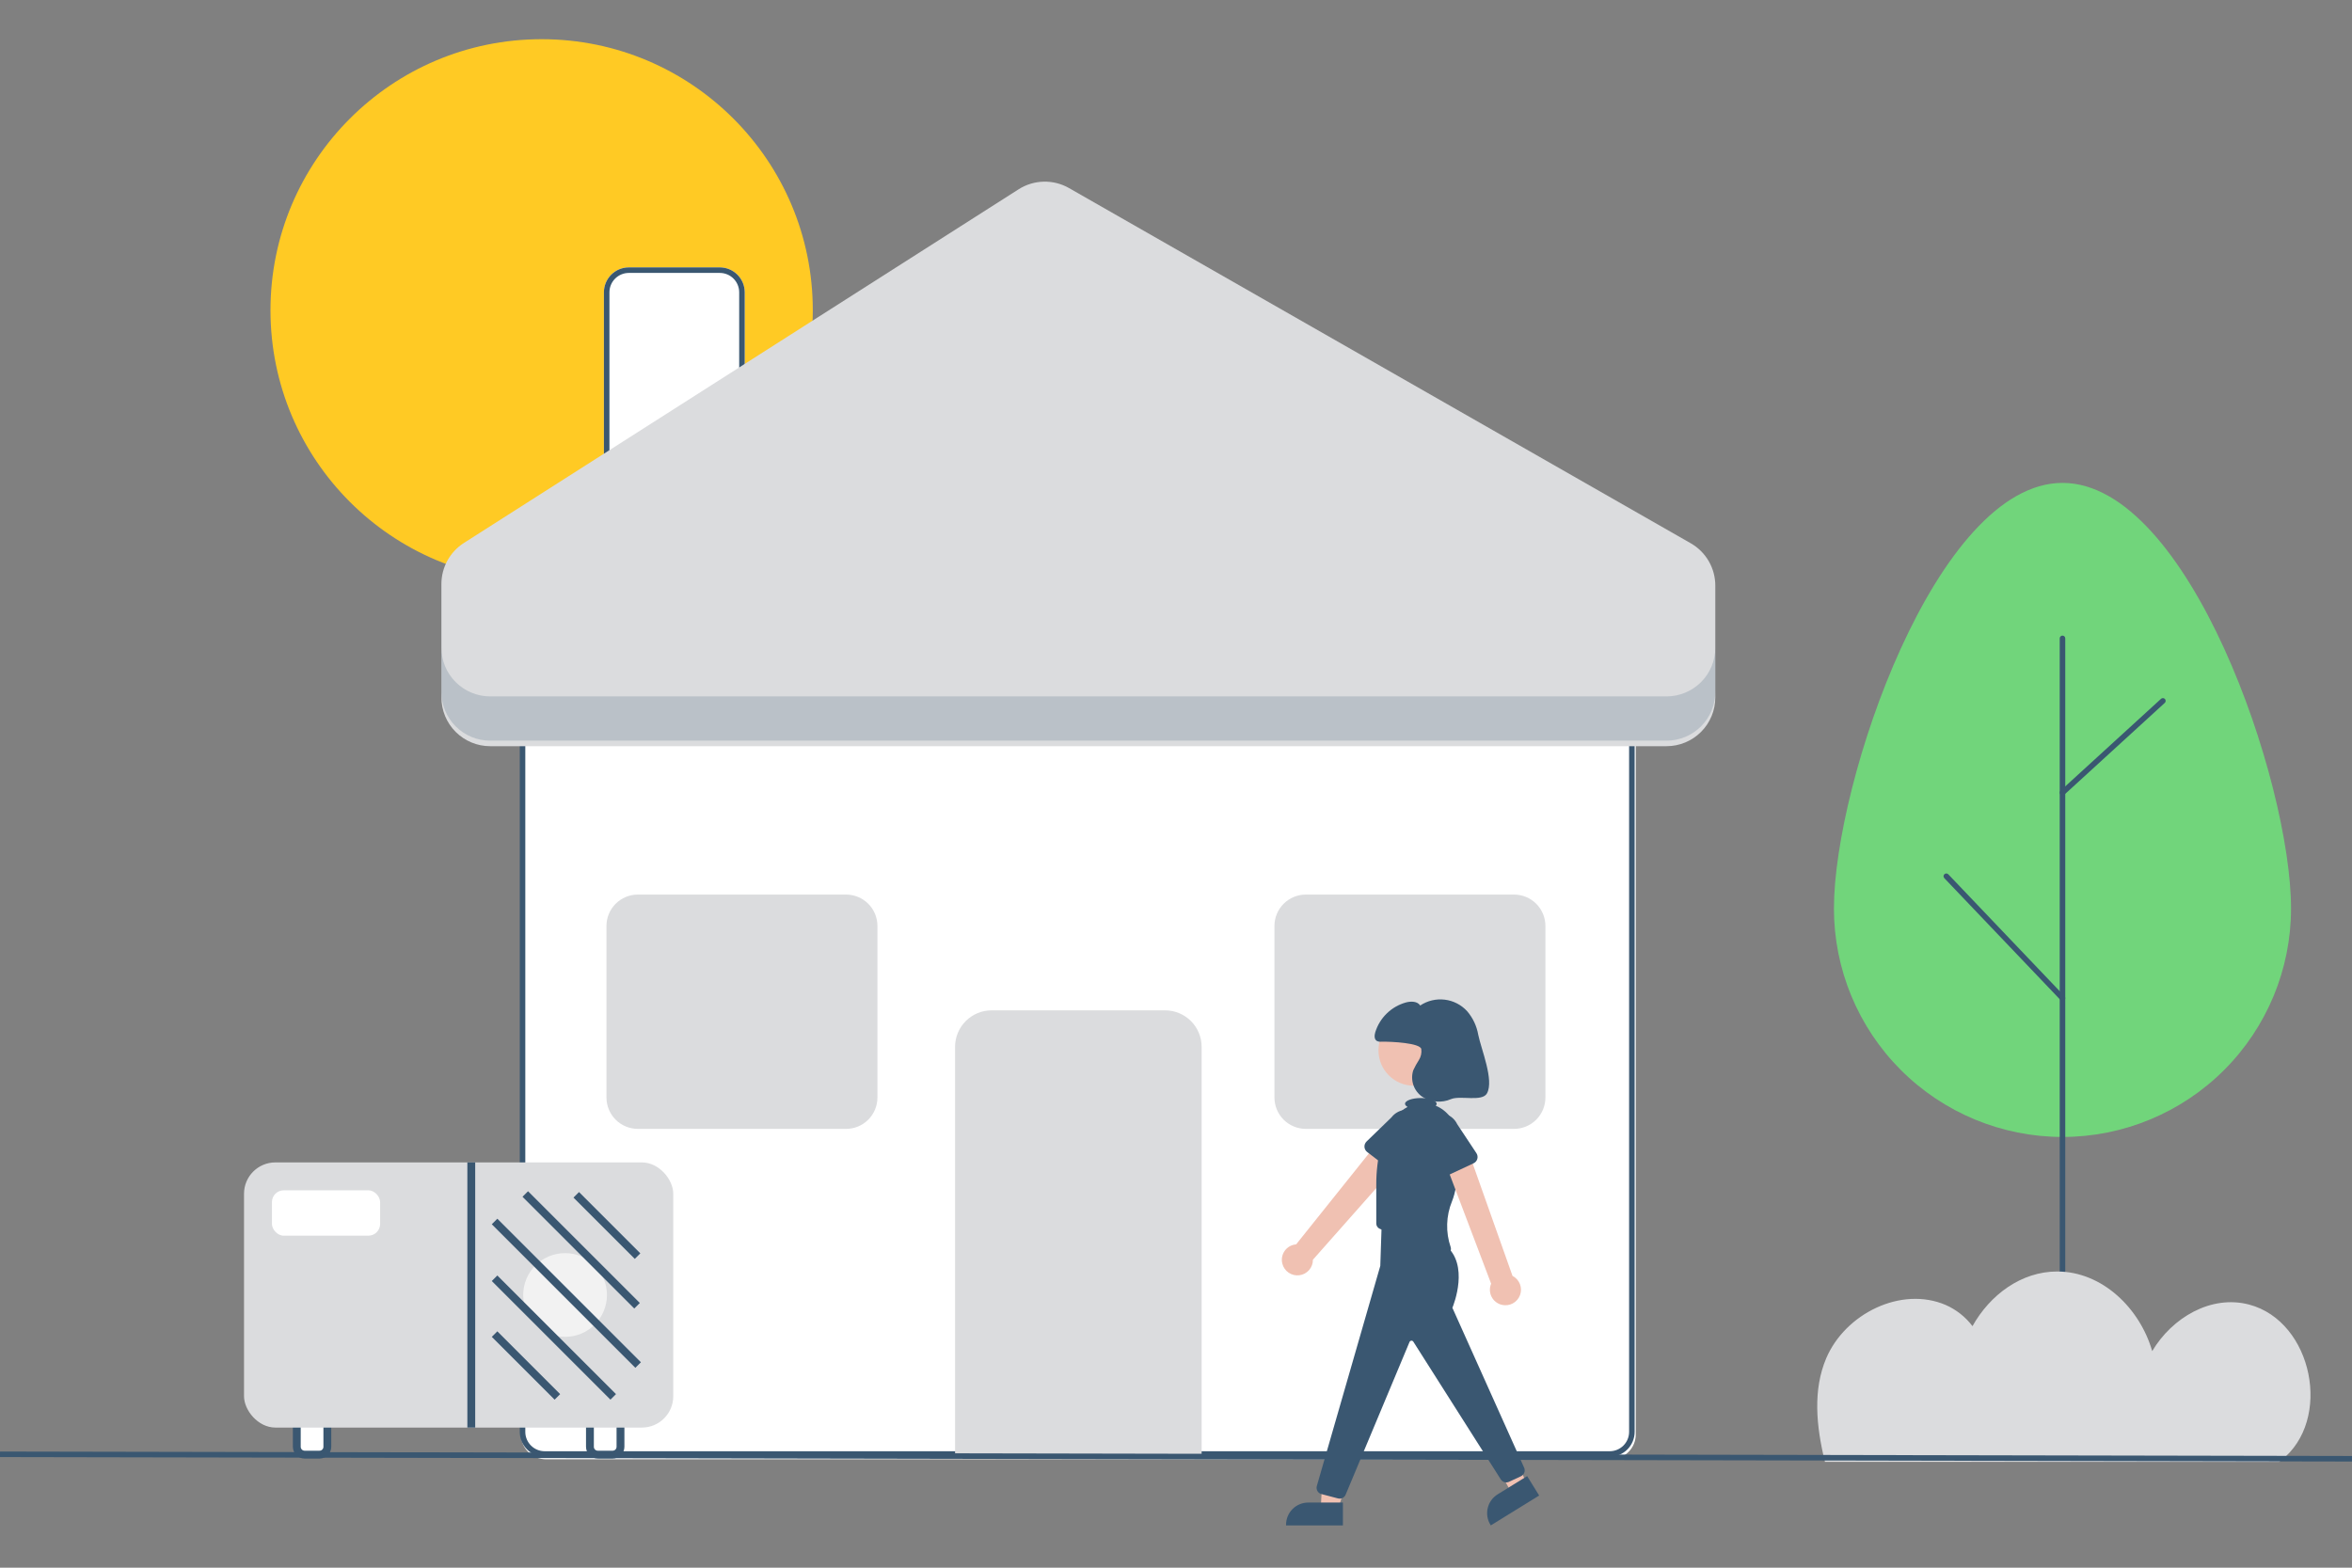
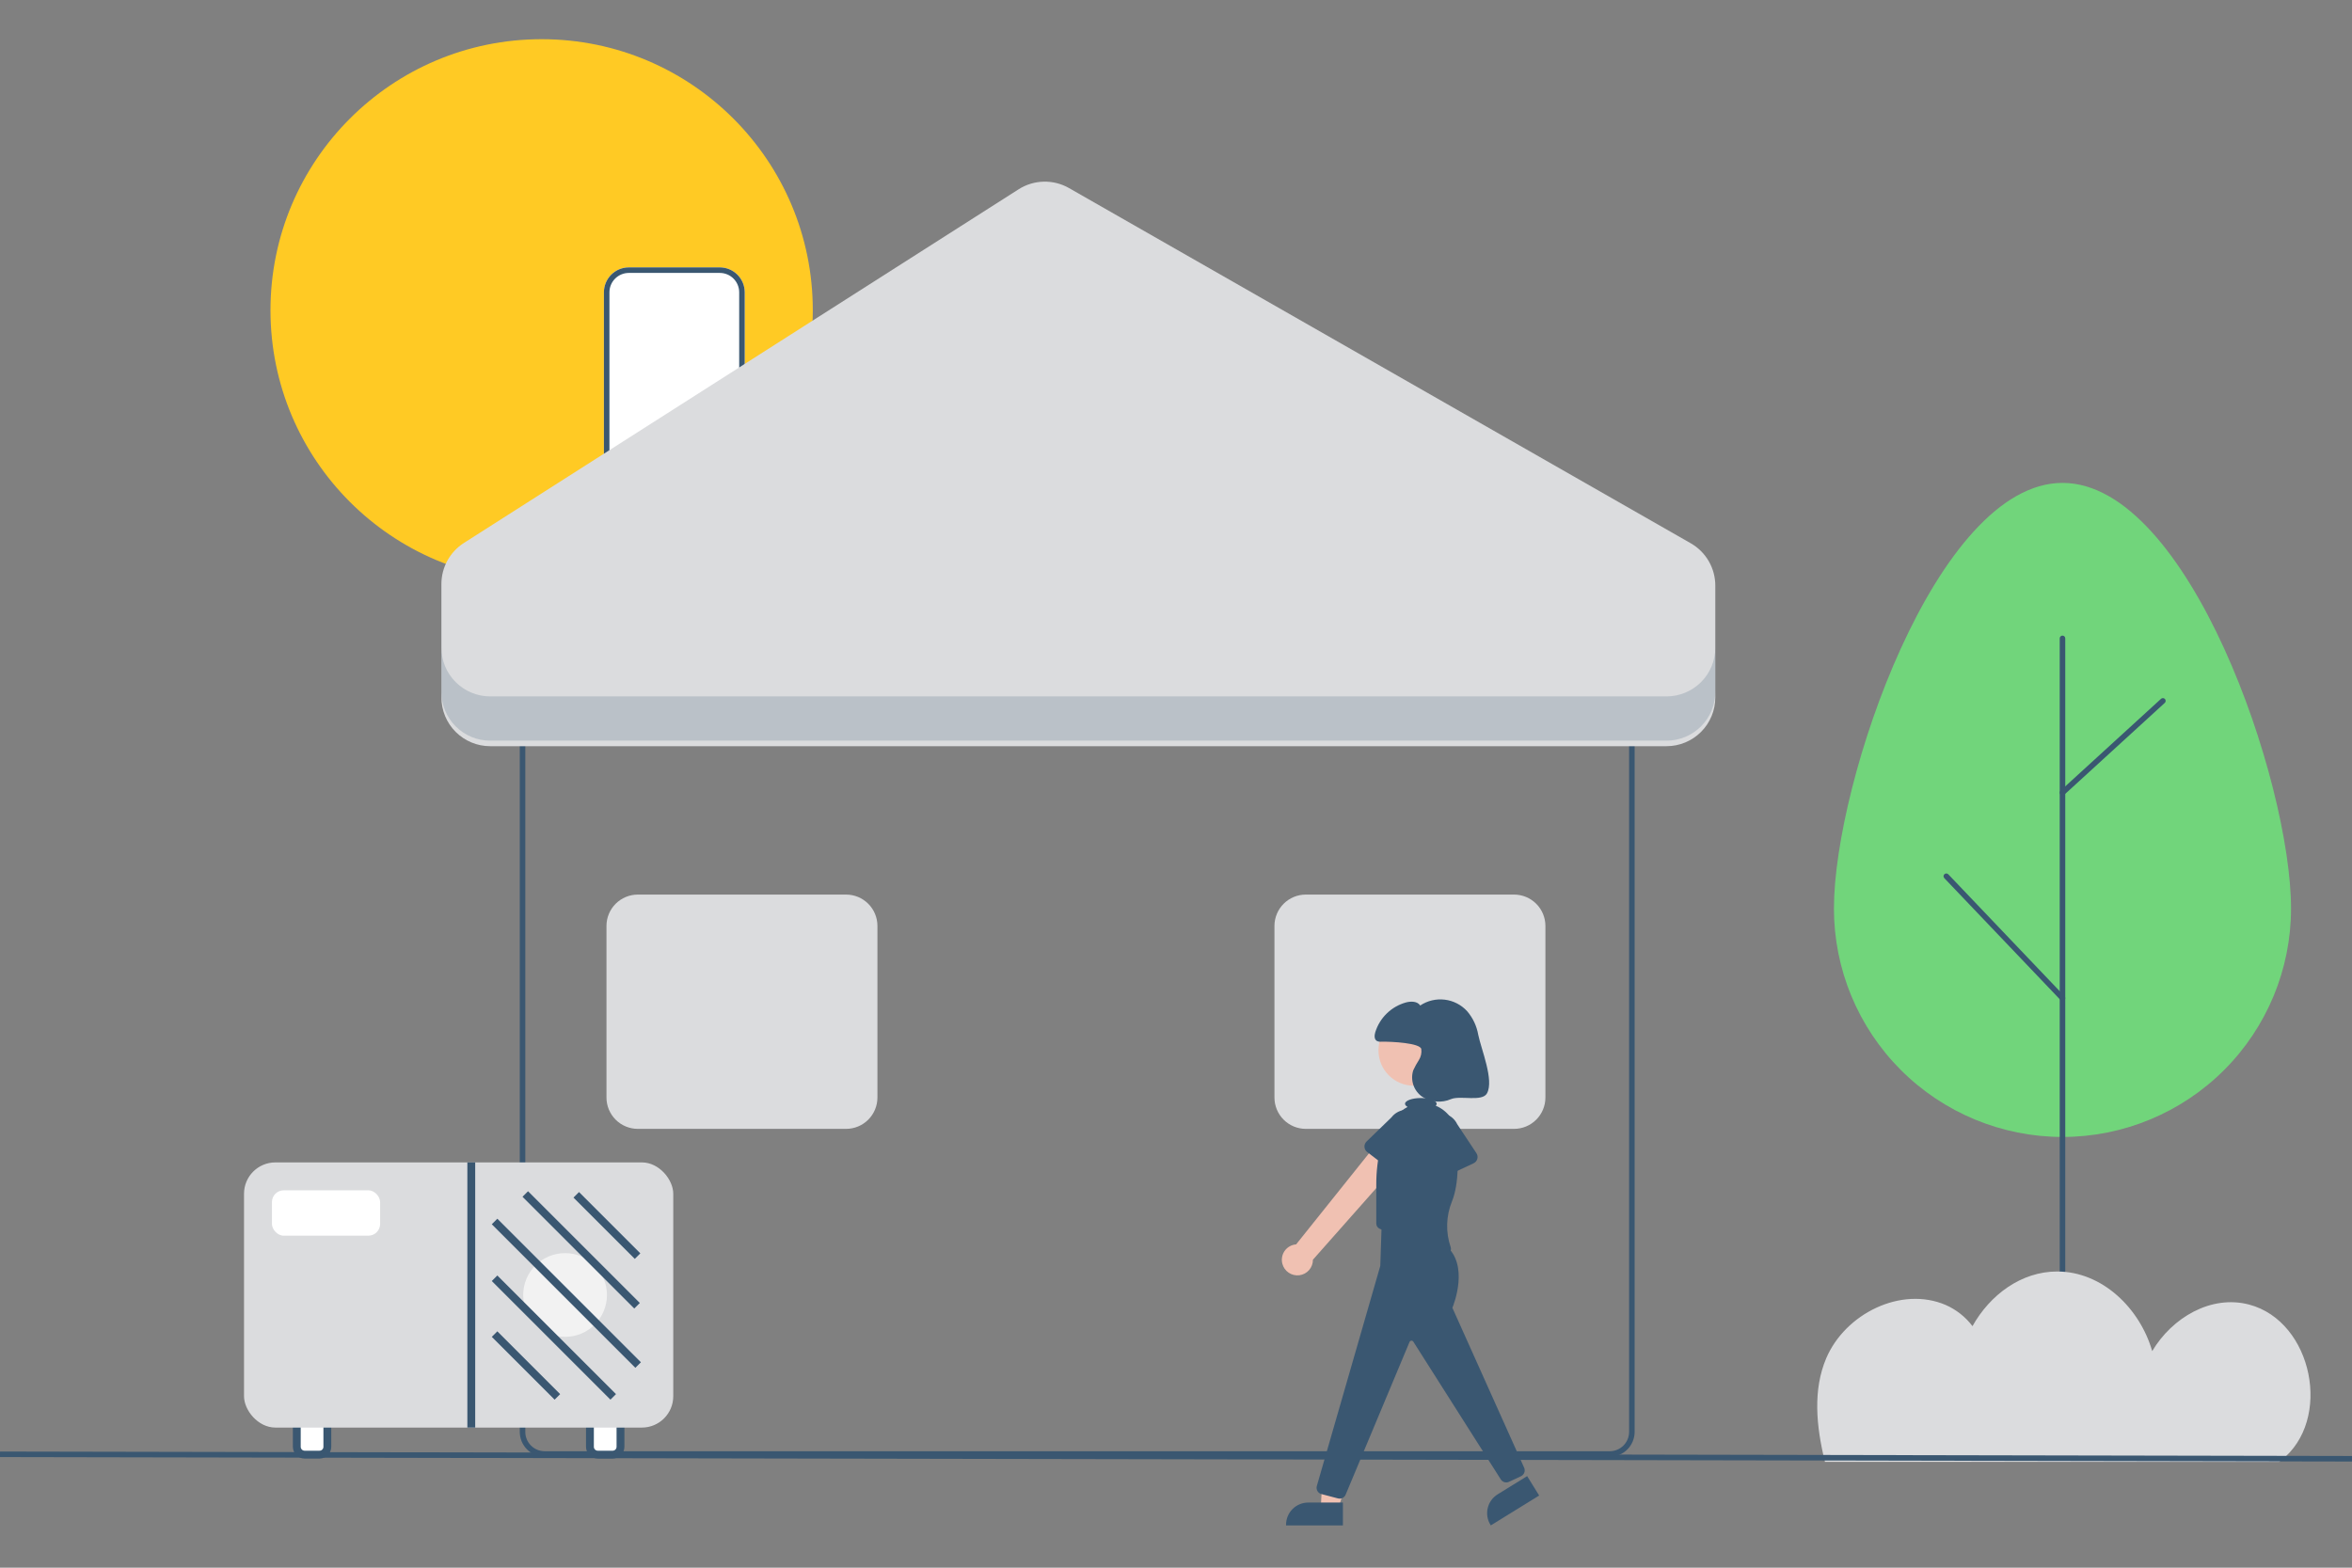
<svg xmlns="http://www.w3.org/2000/svg" width="600" height="400" viewBox="0 0 600 400" fill="none">
  <rect x="0" y="0" width="600" height="400" fill="#808080" stroke="none" />
-   <path d="M139.24 372.338H410.94C412.624 372.336 414.239 371.666 415.43 370.475C416.621 369.285 417.291 367.67 417.293 365.986V180.492C417.291 178.808 416.621 177.194 415.43 176.003C414.239 174.812 412.624 174.142 410.94 174.14H139.24C137.555 174.142 135.94 174.812 134.749 176.003C133.558 177.194 132.888 178.808 132.886 180.492V365.986C132.888 367.67 133.558 369.285 134.749 370.475C135.94 371.666 137.555 372.336 139.24 372.338Z" fill="white" />
  <path d="M138.946 371.698H410.647C412.331 371.696 413.946 371.026 415.137 369.835C416.328 368.644 416.998 367.03 417 365.346V179.852C416.998 178.168 416.328 176.553 415.137 175.363C413.946 174.172 412.331 173.502 410.647 173.5H138.946C137.262 173.502 135.647 174.172 134.456 175.363C133.265 176.553 132.595 178.168 132.593 179.852V365.346C132.595 367.03 133.265 368.644 134.456 369.835C135.647 371.026 137.262 371.696 138.946 371.698ZM410.647 174.912C411.957 174.913 413.213 175.434 414.139 176.36C415.065 177.286 415.586 178.542 415.588 179.852V365.346C415.586 366.655 415.065 367.911 414.139 368.837C413.213 369.764 411.957 370.284 410.647 370.286H138.946C137.636 370.284 136.38 369.763 135.454 368.837C134.528 367.911 134.006 366.655 134.005 365.346V179.852C134.006 178.542 134.528 177.286 135.454 176.36C136.38 175.434 137.636 174.913 138.946 174.912H410.647Z" fill="#3A5771" />
-   <path d="M243.639 371.222H306.541V267.106C306.538 264.636 305.556 262.269 303.81 260.523C302.063 258.777 299.695 257.795 297.226 257.792H252.954C250.485 257.795 248.117 258.777 246.37 260.523C244.624 262.269 243.642 264.636 243.639 267.106V371.222Z" fill="#DBDCDE" />
  <path d="M138.173 148.32C99.97 148.32 69 117.356 69 79.16C69 40.964 99.97 10 138.173 10C176.377 10 207.346 40.964 207.346 79.16C207.346 117.356 176.377 148.32 138.173 148.32Z" fill="#FFCA24" />
  <path d="M154.058 134.601H189.98V74.579C189.978 72.895 189.308 71.28 188.117 70.089C186.926 68.898 185.311 68.229 183.627 68.227H160.411C158.726 68.229 157.112 68.898 155.921 70.089C154.73 71.28 154.06 72.895 154.058 74.579V134.601Z" fill="white" />
  <path d="M154.058 134.601H189.98V74.579C189.978 72.895 189.308 71.28 188.117 70.089C186.926 68.898 185.311 68.229 183.627 68.227H160.411C158.726 68.229 157.112 68.898 155.921 70.089C154.73 71.28 154.06 72.895 154.058 74.579V134.601ZM188.568 133.189H155.469V74.579C155.471 73.269 155.992 72.013 156.918 71.087C157.845 70.161 159.101 69.64 160.411 69.638H183.627C184.937 69.64 186.193 70.161 187.119 71.087C188.046 72.013 188.567 73.269 188.568 74.579V133.189Z" fill="#3A5771" />
  <path d="M333.109 288.035H386.243C388.363 288.033 390.395 287.19 391.894 285.692C393.392 284.193 394.235 282.162 394.238 280.043V236.246C394.235 234.127 393.392 232.096 391.893 230.597C390.395 229.099 388.363 228.256 386.243 228.254H333.109C330.99 228.256 328.958 229.099 327.459 230.597C325.961 232.096 325.118 234.127 325.115 236.246V280.043C325.118 282.162 325.961 284.193 327.459 285.692C328.958 287.19 330.99 288.033 333.109 288.035Z" fill="#DBDCDE" />
  <path d="M162.707 288.035H215.841C217.961 288.033 219.993 287.19 221.491 285.692C222.99 284.193 223.833 282.162 223.835 280.043V236.246C223.833 234.127 222.99 232.096 221.491 230.597C219.992 229.099 217.961 228.256 215.841 228.254H162.707C160.588 228.256 158.556 229.099 157.057 230.597C155.558 232.096 154.715 234.127 154.713 236.246V280.043C154.715 282.162 155.558 284.193 157.057 285.692C158.556 287.19 160.588 288.033 162.707 288.035Z" fill="#DBDCDE" />
  <path d="M437.579 177.956V149.416C437.579 147.224 436.999 145.07 435.899 143.174C434.798 141.278 433.216 139.706 431.312 138.618L272.711 47.987C270.743 46.862 268.504 46.296 266.237 46.351C263.97 46.406 261.761 47.08 259.849 48.299L118.352 138.532C116.589 139.656 115.138 141.206 114.133 143.039C113.128 144.872 112.602 146.928 112.602 149.018V177.956C112.602 181.254 113.912 184.417 116.245 186.75C118.578 189.082 121.742 190.393 125.041 190.393H425.14C428.439 190.393 431.603 189.082 433.935 186.75C436.268 184.417 437.579 181.254 437.579 177.956Z" fill="#DBDCDE" />
  <path opacity="0.2" d="M125.041 177.686H425.14C428.439 177.686 431.603 176.376 433.935 174.044C436.268 171.711 437.579 168.548 437.579 165.249V176.542C437.579 179.84 436.268 183.004 433.935 185.336C431.603 187.668 428.439 188.979 425.14 188.979H125.041C121.742 188.979 118.578 187.668 116.245 185.336C113.912 183.004 112.601 179.84 112.601 176.542V165.249C112.601 168.548 113.912 171.711 116.245 174.044C118.578 176.376 121.742 177.686 125.041 177.686Z" fill="#3A5771" />
  <path d="M584.45 231.803C584.45 199.609 558.346 123.212 526.146 123.212C493.945 123.212 467.841 199.609 467.841 231.803C467.841 247.264 473.983 262.091 484.918 273.023C495.852 283.956 510.682 290.097 526.146 290.097C541.609 290.097 556.439 283.956 567.373 273.023C578.308 262.091 584.45 247.264 584.45 231.803Z" fill="#71D57B" />
  <path d="M526.145 372.907C526.332 372.907 526.512 372.833 526.644 372.7C526.777 372.568 526.851 372.389 526.851 372.201V162.883C526.851 162.696 526.777 162.517 526.644 162.384C526.512 162.252 526.332 162.178 526.145 162.178C525.958 162.178 525.778 162.252 525.646 162.384C525.514 162.517 525.439 162.696 525.439 162.883V372.201C525.439 372.389 525.514 372.568 525.646 372.7C525.778 372.833 525.958 372.907 526.145 372.907Z" fill="#3A5771" />
  <path d="M526.145 255.374C526.283 255.374 526.419 255.334 526.534 255.258C526.649 255.182 526.74 255.073 526.794 254.946C526.848 254.819 526.864 254.679 526.84 254.543C526.815 254.407 526.751 254.282 526.656 254.182L497.017 223.085C496.888 222.95 496.71 222.871 496.523 222.866C496.336 222.862 496.155 222.932 496.019 223.061C495.884 223.19 495.805 223.368 495.8 223.555C495.796 223.742 495.866 223.923 495.995 224.059L525.634 255.155C525.7 255.225 525.779 255.28 525.867 255.317C525.955 255.355 526.05 255.374 526.145 255.374Z" fill="#3A5771" />
  <path d="M526.145 202.946C526.322 202.947 526.492 202.881 526.622 202.762L552.236 179.347C552.374 179.221 552.456 179.045 552.464 178.858C552.473 178.671 552.406 178.488 552.28 178.35C552.154 178.212 551.978 178.13 551.791 178.121C551.604 178.113 551.421 178.179 551.283 178.305L525.669 201.72C525.564 201.816 525.49 201.941 525.458 202.08C525.426 202.218 525.436 202.364 525.487 202.496C525.539 202.629 525.629 202.743 525.747 202.823C525.864 202.903 526.003 202.946 526.145 202.946Z" fill="#3A5771" />
  <path d="M581.829 372.686C581.695 372.79 581.552 372.884 581.416 372.986H465.546C463.275 363.789 462.474 354.582 465.865 346.586C470.697 335.193 484.997 328.081 496.366 332.974C499.06 334.164 501.406 336.02 503.185 338.368C507.628 330.416 515.598 324.421 524.797 324.427C536.322 324.436 545.904 333.859 549.032 344.744C554.067 336.246 564.014 330.307 573.736 332.861C589.996 337.134 595.132 362.407 581.829 372.686Z" fill="#DBDCDE" />
  <path d="M0.003 370.363L600 371.5L599.997 372.912L-6.57691e-06 371.774L0.003 370.363Z" fill="#3A5771" />
  <path d="M327.124 322.415C326.981 321.857 326.961 321.275 327.068 320.708C327.174 320.142 327.403 319.606 327.739 319.139C328.075 318.671 328.509 318.282 329.012 318C329.514 317.718 330.072 317.55 330.646 317.507L353.064 289.484L358.611 294.653L334.929 321.421C334.937 322.391 334.59 323.33 333.952 324.06C333.314 324.791 332.43 325.262 331.468 325.384C330.506 325.507 329.532 325.272 328.732 324.725C327.931 324.178 327.359 323.356 327.124 322.415Z" fill="#F0C1B2" />
  <path d="M348.763 293.936L355.848 299.36C356.049 299.515 356.282 299.624 356.529 299.68C356.777 299.737 357.034 299.739 357.282 299.687C357.531 299.635 357.765 299.531 357.97 299.38C358.174 299.23 358.344 299.037 358.467 298.815L362.783 291.037C363.567 290.001 363.908 288.697 363.731 287.41C363.555 286.124 362.875 284.96 361.842 284.173C360.808 283.386 359.505 283.042 358.217 283.214C356.93 283.387 355.764 284.063 354.974 285.094L348.607 291.265C348.425 291.442 348.283 291.656 348.191 291.893C348.099 292.129 348.059 292.383 348.074 292.636C348.088 292.89 348.158 293.137 348.277 293.361C348.396 293.585 348.562 293.781 348.763 293.936Z" fill="#3A5771" />
  <path d="M360.661 277.019C355.686 277.019 351.652 272.986 351.652 268.011C351.652 263.037 355.686 259.004 360.661 259.004C365.637 259.004 369.67 263.037 369.67 268.011C369.67 272.986 365.637 277.019 360.661 277.019Z" fill="#F0C1B2" />
  <path d="M341.43 384.851H336.933L337.361 376.436H343.998L341.43 384.851Z" fill="#F0C1B2" />
  <path d="M342.577 383.383L333.721 383.383C332.98 383.383 332.246 383.528 331.561 383.812C330.876 384.096 330.254 384.511 329.73 385.035C329.206 385.559 328.79 386.181 328.507 386.866C328.223 387.55 328.077 388.284 328.077 389.025V389.209L342.577 389.209L342.577 383.383Z" fill="#3A5771" />
-   <path d="M389.377 378.485L385.551 380.848L381.492 373.464L386.121 370.568L389.377 378.485Z" fill="#F0C1B2" />
  <path d="M389.581 376.634L382.046 381.287C381.416 381.676 380.868 382.186 380.434 382.787C380.001 383.388 379.69 384.069 379.519 384.79C379.349 385.511 379.322 386.259 379.441 386.99C379.559 387.722 379.821 388.423 380.21 389.053L380.307 389.209L392.643 381.59L389.581 376.634Z" fill="#3A5771" />
  <path d="M341.755 382.384C342.09 382.383 342.416 382.282 342.691 382.092C342.966 381.901 343.177 381.632 343.295 381.32L359.562 342.436C359.597 342.341 359.657 342.257 359.737 342.195C359.816 342.132 359.911 342.092 360.012 342.08C360.112 342.068 360.214 342.083 360.306 342.125C360.398 342.167 360.477 342.234 360.534 342.318L382.881 377.514C383.099 377.842 383.428 378.08 383.808 378.186C384.188 378.291 384.592 378.257 384.949 378.09L388.007 376.663C388.398 376.478 388.702 376.147 388.853 375.742C389.004 375.336 388.99 374.887 388.815 374.492L370.507 333.689C370.906 332.717 374.806 322.732 368.815 317.8L368.773 317.774L352.527 310.528L352.117 322.988L335.925 379.159C335.864 379.371 335.846 379.592 335.872 379.811C335.898 380.029 335.967 380.24 336.076 380.431C336.184 380.623 336.33 380.79 336.504 380.925C336.679 381.059 336.878 381.157 337.091 381.213L341.332 382.328C341.47 382.365 341.613 382.384 341.755 382.384Z" fill="#3A5771" />
  <path d="M352.281 292.302C352.9 289.82 353.777 287.318 354.952 286.163C355.384 285.742 355.79 285.295 356.168 284.824C356.958 283.829 357.953 283.014 359.084 282.435C358.67 282.205 358.427 281.93 358.427 281.634C358.427 280.824 360.234 280.167 362.462 280.167C364.691 280.167 366.497 280.824 366.497 281.634C366.492 281.728 366.468 281.82 366.426 281.905C366.385 281.99 366.328 282.066 366.257 282.128C367.712 282.721 368.977 283.702 369.913 284.964C370.849 286.226 371.421 287.721 371.566 289.285C372.087 294.865 372.239 301.998 370.413 306.51C368.881 310.241 368.759 314.402 370.07 318.216C370.159 318.482 370.17 318.767 370.101 319.039C370.033 319.31 369.888 319.557 369.684 319.748C369.48 319.94 369.225 320.069 368.949 320.121C368.674 320.172 368.39 320.144 368.13 320.038L352.01 313.544C351.739 313.434 351.506 313.246 351.342 313.004C351.179 312.761 351.091 312.476 351.091 312.183V302.319C351.078 298.944 351.478 295.58 352.281 292.302Z" fill="#3A5771" />
-   <path d="M383.124 332.93C382.563 332.799 382.037 332.548 381.584 332.192C381.131 331.837 380.761 331.386 380.5 330.873C380.24 330.359 380.096 329.794 380.077 329.219C380.059 328.643 380.167 328.07 380.393 327.541L367.781 294.287L374.177 292.635L385.843 325.547C386.707 325.987 387.38 326.729 387.734 327.632C388.088 328.535 388.098 329.536 387.763 330.446C387.428 331.356 386.771 332.111 385.916 332.569C385.061 333.027 384.067 333.155 383.124 332.93Z" fill="#F0C1B2" />
  <path d="M367.833 300.597L375.915 296.814C376.145 296.707 376.349 296.551 376.514 296.357C376.678 296.164 376.798 295.937 376.867 295.692C376.936 295.448 376.951 295.192 376.912 294.941C376.873 294.69 376.78 294.451 376.64 294.239L371.728 286.823C371.169 285.651 370.169 284.749 368.947 284.313C367.724 283.877 366.379 283.943 365.205 284.496C364.031 285.05 363.124 286.046 362.683 287.267C362.242 288.487 362.303 289.832 362.852 291.008L365.392 299.503C365.464 299.746 365.589 299.971 365.756 300.162C365.924 300.353 366.13 300.505 366.362 300.609C366.594 300.713 366.845 300.765 367.099 300.763C367.353 300.761 367.603 300.704 367.833 300.597Z" fill="#3A5771" />
  <path d="M352.386 265.794C351.98 265.843 351.568 265.768 351.204 265.581C350.54 265.146 350.605 264.158 350.83 263.396C351.39 261.57 352.402 259.915 353.771 258.584C355.139 257.252 356.822 256.286 358.662 255.776C359.945 255.435 361.568 255.448 362.301 256.554C364.145 255.326 366.368 254.799 368.567 255.069C370.766 255.339 372.796 256.388 374.287 258.026C375.745 259.736 376.717 261.806 377.101 264.02C377.871 267.791 381.168 275.57 379.342 278.957C378.127 281.212 372.534 279.455 370.168 280.437C368.99 280.95 367.703 281.164 366.423 281.06C365.142 280.957 363.906 280.539 362.825 279.845C361.768 279.115 360.973 278.064 360.558 276.848C360.143 275.632 360.13 274.315 360.521 273.091C360.935 272.191 361.413 271.322 361.95 270.49C362.49 269.649 362.71 268.641 362.571 267.651C362.239 266.145 355.129 265.738 352.386 265.794Z" fill="#3A5771" />
  <path d="M75.713 362.47H83.506V369.153C83.506 370.257 82.61 371.153 81.506 371.153H77.713C76.609 371.153 75.713 370.257 75.713 369.153V362.47Z" fill="white" stroke="#3A5771" stroke-width="2" />
  <path d="M150.494 362.47H158.287V369.153C158.287 370.257 157.391 371.153 156.287 371.153H152.494C151.39 371.153 150.494 370.257 150.494 369.153V362.47Z" fill="white" stroke="#3A5771" stroke-width="2" />
  <rect x="62.25" y="296.591" width="109.5" height="67.659" rx="8" fill="#DBDCDE" />
  <rect x="69.372" y="303.713" width="27.598" height="11.573" rx="3" fill="white" />
  <mask id="path-33-inside-1_141_252" fill="white">
    <rect x="125.457" y="303.713" width="38.281" height="53.415" rx="1" />
  </mask>
-   <rect x="125.457" y="303.713" width="38.281" height="53.415" rx="1" fill="white" stroke="#3A5771" stroke-width="4" mask="url(#path-33-inside-1_141_252)" />
  <circle cx="144.152" cy="330.421" r="10.683" fill="#F2F2F2" />
  <line x1="120.226" y1="296.591" x2="120.226" y2="364.25" stroke="#3A5771" stroke-width="2" />
  <line x1="126.164" y1="340.397" x2="142.189" y2="356.421" stroke="#3A5771" stroke-width="2" />
  <line x1="126.164" y1="326.153" x2="156.433" y2="356.421" stroke="#3A5771" stroke-width="2" />
  <line x1="126.164" y1="311.665" x2="162.792" y2="348.293" stroke="#3A5771" stroke-width="2" />
  <path d="M134 304.654L162.513 333.167" stroke="#3A5771" stroke-width="2" />
  <path d="M147 304.861L162.641 320.502" stroke="#3A5771" stroke-width="2" />
</svg>